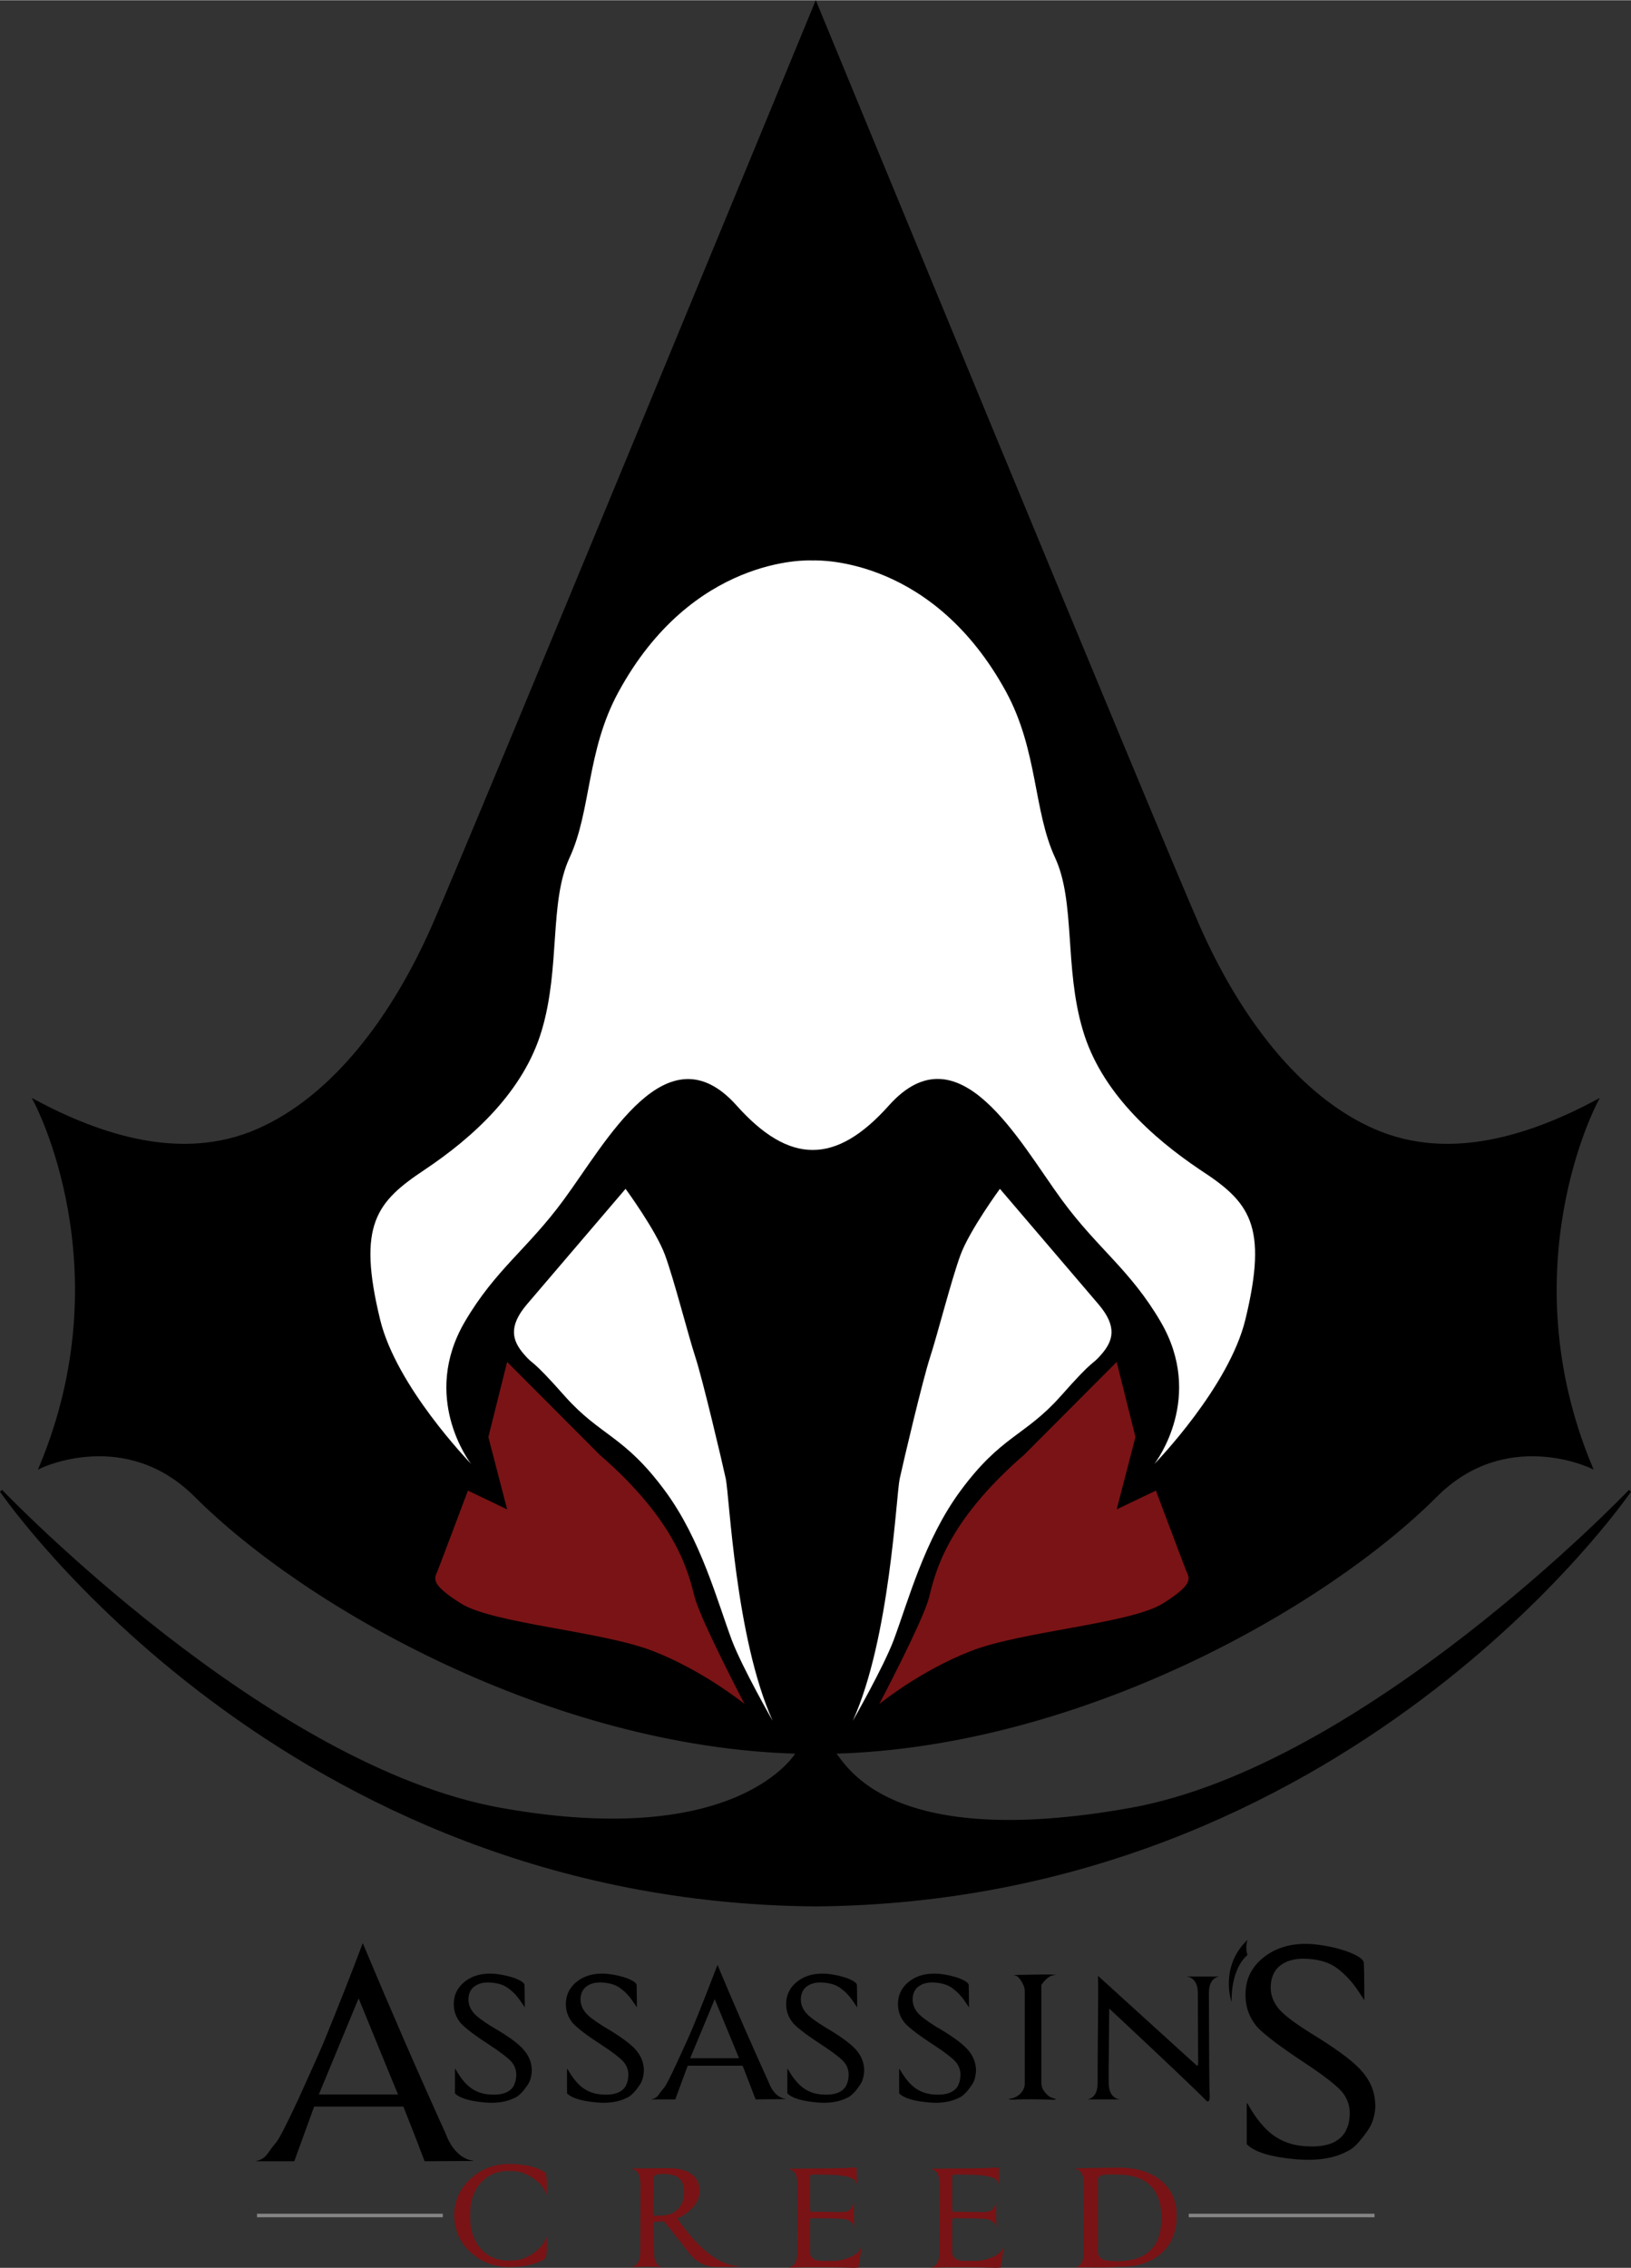
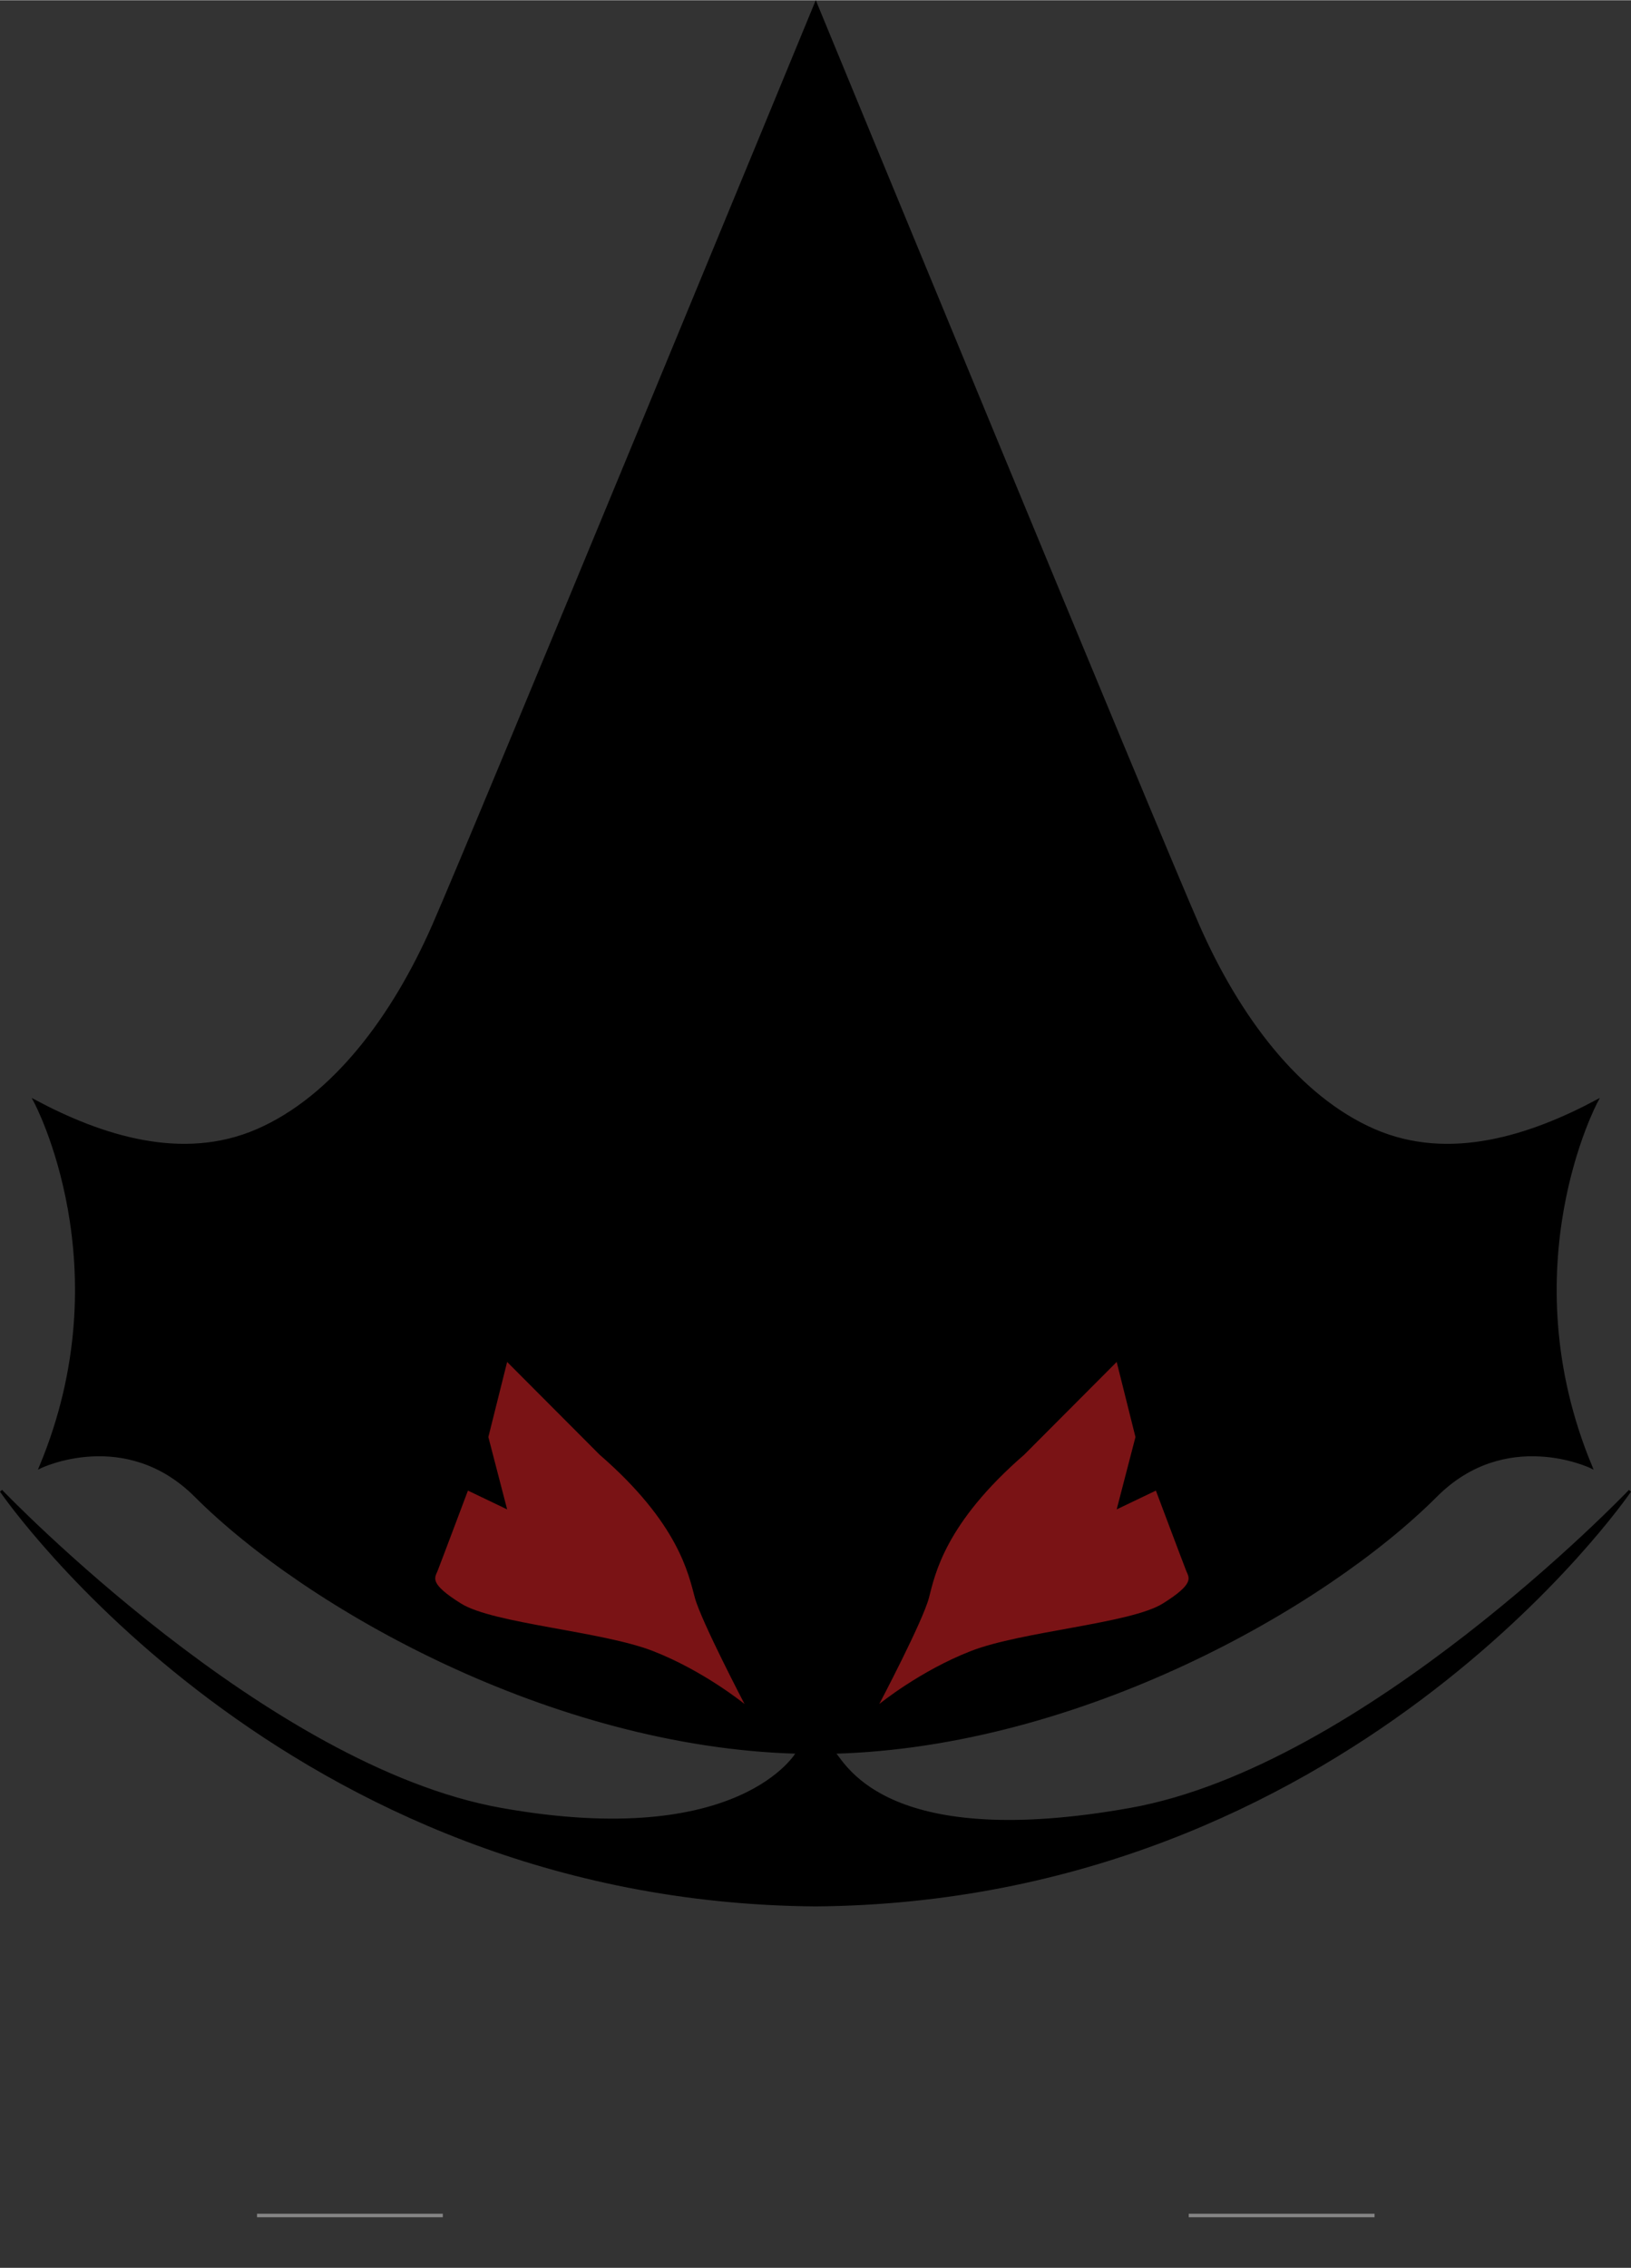
<svg xmlns="http://www.w3.org/2000/svg" id="Layer_1" viewBox="0 0 590.8 821.3" width="1798" height="2500">
  <rect x="0" y="0" width="590.8" height="821.3" fill="#333333" stroke="none" />
  <style>.st0{stroke:#000;stroke-miterlimit:10}.st1{fill:#fff}.st2{fill:#7a1315}.st3{fill:#848484}</style>
  <path class="st0" d="M590.4 539.9c-1.6 2.3-102.6 148.5-295 150C103.1 688.4 2 542.2.4 539.9c1.5 1.5 96.1 100.1 181 115.3 87.2 15.6 107.5-20.5 107.5-20.5v-.1c-88.9-2.4-177.7-52.6-218-92.9-25.4-25.4-56.2-10.5-56.2-10.5 30.3-72.5-2-132.4-2-132.4 23.5 12.5 53.1 22.5 80.6 10.5s49.2-41.1 63.7-74.1S295.5 1.3 295.5 1.3s124 300.9 138.5 333.9 36.2 62.1 63.7 74.1 57.1 2 80.6-10.5c0 0-32.2 59.9-2 132.4 0 0-30.9-14.9-56.2 10.5-40.3 40.3-129.1 90.5-218 92.9v.1c4.5 5.5 20.3 36.1 107.5 20.5C494.3 640 589 541.4 590.4 539.9z" />
-   <path class="st1" d="M451.1 477.9c-5.9 24.2-32 51.3-33 52.3.8-1 18.3-24.3 2.3-51.6-11-18.8-22.7-26.3-35.7-44-15.5-21.1-37.3-62.7-62.7-34.3-19.2 21.5-36 21.5-55.2 0-25.3-28.3-47.1 13.2-62.7 34.3-13 17.7-24.7 25.2-35.7 44-16 27.3 1.5 50.6 2.3 51.6-.9-1-27.1-28.1-33-52.3-8.4-34.5-1.3-42.7 16.1-54.3 17.5-11.7 36-28.4 42.5-50.7 6.7-22.7 2.6-46.3 10-62.3 7.9-17 6.1-38.7 17.7-60 26.8-49.3 68.6-47.8 70.3-47.7 3-.1 43.8-.8 70.2 47.7 11.5 21.3 9.8 43 17.7 60 7.4 16 3.3 39.7 10 62.3 6.5 22.3 25.1 39 42.5 50.7 17.8 11.6 24.8 19.8 16.4 54.3z" />
-   <path class="st1" d="M226.6 430.5s11 15 14.3 24 8.3 28.7 11 37 9.7 38 11 44c1.3 6 3.5 57.9 17 87.7 0 0-11-19.2-14.8-29.2-5.3-14.2-11.2-36.5-24.2-54.1-14.9-20.2-23.3-19.7-36.3-34.3-13-14.7-10.9-10.6-14.9-15.3s-5.8-9.8 1.2-18 35.7-41.8 35.7-41.8zM362.2 430.5s-11 15-14.3 24-8.3 28.7-11 37-9.7 38-11 44-3.5 57.9-17 87.7c0 0 11-19.2 14.8-29.2 5.3-14.2 11.2-36.5 24.2-54.1 14.9-20.2 23.3-19.7 36.3-34.3 13-14.7 10.9-10.6 14.9-15.3s5.8-9.8-1.2-18-35.7-41.8-35.7-41.8z" />
  <path class="st2" d="M183.7 493.2l-6.8 27.2 6.8 26.2-14.2-6.8s-10 26.6-11 29.1-3.2 4.5 8.5 11.8 51 10 69.5 17.2 33.2 19.2 33.2 19.2-15.7-30-18-38.5-5.8-26.9-34.5-51.8l-33.5-33.6zM404.5 493.2l6.8 27.2-6.8 26.2 14.2-6.8s10 26.6 11 29.1 3.2 4.5-8.5 11.8-51 10-69.5 17.2-33.2 19.2-33.2 19.2 15.8-30 18-38.5 5.8-26.9 34.5-51.8l33.5-33.6z" />
-   <path d="M189.3 741.9c2 2.1 3.1 4.5 3.3 7.1.1.8 0 1.8-.2 2.9-.2 1.1-.6 2.2-1.3 3.2s-1.4 2-2.3 2.9c-.9.9-1.7 1.5-2.3 1.7-2.9 1.5-6.6 2.1-11 1.7-5.5-.5-9.1-1.6-10.7-3.3v-8.9l.3.3c1.7 3 3.5 5.2 5.4 6.6 1.9 1.4 4.1 2.2 6.6 2.4 4.7.4 7.7-.7 9.1-3.3 0-.2.2-.5.3-.8.3-.7.4-1.6.5-2.6.1-2-.5-3.7-1.8-5.2-1.3-1.4-4-3.5-8-6.1-5.1-3.3-8.5-5.9-10.2-7.7-1.9-2.2-2.8-4.8-2.6-7.8.2-3.2 1.7-5.7 4.4-7.7 2.8-2 6.2-2.8 10.4-2.5 2.9.3 5.5.9 7.8 1.8 2.1.9 3.1 1.7 3 2.4 0 .4.1 3 .1 7.9.3.5-.2-.2-1.4-2s-2.6-3.4-4.4-4.7c-1.6-1.3-3.7-2-6.4-2.2-2.4-.2-4.3.2-5.8 1.2s-2.3 2.5-2.4 4.5c-.1 1.9.5 3.6 1.8 5.2 1.2 1.4 3.5 3.1 6.9 5.2 5.4 3.1 9 5.7 10.9 7.8zM229.9 741.9c2 2.1 3.1 4.5 3.3 7.1.1.8 0 1.8-.2 2.9-.2 1.1-.6 2.2-1.3 3.2s-1.4 2-2.3 2.9c-.9.9-1.7 1.5-2.3 1.7-2.9 1.5-6.6 2.1-11 1.7-5.5-.5-9.1-1.6-10.7-3.3v-8.9l.3.3c1.7 3 3.5 5.2 5.4 6.6 1.9 1.4 4.1 2.2 6.6 2.4 4.7.4 7.7-.7 9.1-3.3 0-.2.2-.5.3-.8.3-.7.4-1.6.5-2.6.1-2-.5-3.7-1.8-5.2-1.3-1.4-4-3.5-8-6.1-5.1-3.3-8.5-5.9-10.2-7.7-1.9-2.2-2.8-4.8-2.6-7.8.2-3.2 1.7-5.7 4.4-7.7 2.8-2 6.2-2.8 10.4-2.5 2.9.3 5.5.9 7.8 1.8 2.1.9 3.1 1.7 3 2.4 0 .4.1 3 .1 7.9.3.5-.2-.2-1.4-2s-2.6-3.4-4.4-4.7c-1.6-1.3-3.7-2-6.4-2.2-2.4-.2-4.3.2-5.8 1.2s-2.3 2.5-2.4 4.5c-.1 1.9.5 3.6 1.8 5.2 1.2 1.4 3.5 3.1 6.9 5.2 5.3 3.1 8.9 5.7 10.9 7.8zM244.6 760.3h-8.4l-.1-.1c1.1-.2 1.9-.7 2.5-1.6.6-.9 1.3-1.7 2-2.6.7-.8 2.3-4 4.8-9.4s4.4-9.6 5.7-12.7c3.4-8.3 6.3-15.8 8.8-22.3 6.2 14.8 12.4 29 18.5 42.4.7 1.9 1.6 3.3 2.6 4.3 1.1 1 2.2 1.6 3.5 1.8v.1l-10.8.1c-2-5.3-3.6-9.3-4.7-12.2h-19.9l-4.5 12.2zm22.9-15.4c-.1-.3-3-7.3-8.6-20.9l-8.9 21.4h17.7l-.2-.5zM309.7 741.9c2 2.1 3.1 4.5 3.3 7.1.1.8 0 1.8-.2 2.9-.2 1.1-.6 2.2-1.3 3.2-.7 1-1.4 2-2.3 2.9s-1.7 1.5-2.3 1.7c-2.9 1.5-6.6 2.1-11 1.7-5.5-.5-9.1-1.6-10.7-3.3v-8.9l.3.3c1.7 3 3.5 5.2 5.4 6.6 1.9 1.4 4.1 2.2 6.6 2.4 4.7.4 7.7-.7 9.1-3.3 0-.2.2-.5.3-.8.3-.7.4-1.6.5-2.6.1-2-.5-3.7-1.8-5.2-1.3-1.4-4-3.5-8-6.1-5.1-3.3-8.5-5.9-10.2-7.7-1.9-2.2-2.8-4.8-2.6-7.8.2-3.2 1.7-5.7 4.4-7.7 2.8-2 6.2-2.8 10.4-2.5 2.9.3 5.5.9 7.8 1.8 2.1.9 3.1 1.7 3 2.4 0 .4.1 3 .1 7.9.3.5-.2-.2-1.4-2s-2.6-3.4-4.4-4.7c-1.6-1.3-3.7-2-6.4-2.2-2.4-.2-4.3.2-5.8 1.2s-2.3 2.5-2.4 4.5c-.1 1.9.5 3.6 1.8 5.2 1.2 1.4 3.5 3.1 6.9 5.2 5.3 3.1 8.9 5.7 10.9 7.8zM350.2 741.9c2 2.1 3.1 4.5 3.3 7.1.1.8 0 1.8-.2 2.9-.2 1.1-.6 2.2-1.3 3.2-.7 1-1.4 2-2.3 2.9s-1.7 1.5-2.3 1.7c-2.9 1.5-6.6 2.1-11 1.7-5.5-.5-9.1-1.6-10.7-3.3v-8.9l.3.3c1.7 3 3.5 5.2 5.4 6.6 1.9 1.4 4.1 2.2 6.6 2.4 4.7.4 7.7-.7 9.1-3.3 0-.2.2-.5.3-.8.3-.7.4-1.6.5-2.6.1-2-.5-3.7-1.8-5.2-1.3-1.4-4-3.5-8-6.1-5.1-3.3-8.5-5.9-10.2-7.7-1.9-2.2-2.8-4.8-2.6-7.8.2-3.2 1.7-5.7 4.4-7.7 2.8-2 6.2-2.8 10.4-2.5 2.9.3 5.5.9 7.8 1.8 2.1.9 3.1 1.7 3 2.4 0 .4.1 3 .1 7.9.3.5-.2-.2-1.4-2s-2.6-3.4-4.4-4.7c-1.6-1.3-3.7-2-6.4-2.2-2.4-.2-4.3.2-5.8 1.2s-2.3 2.5-2.4 4.5c-.1 1.9.5 3.6 1.8 5.2 1.2 1.4 3.5 3.1 6.9 5.2 5.4 3.1 8.9 5.7 10.9 7.8zM382.5 715.2c-1.3.1-2.3.5-3.1 1.2-.8.7-1.6 1.5-2.2 2.5V754c0 1.3.3 2.4 1 3.3.5.7 1 1.3 1.7 1.8s1.5.8 2.4 1c.1.1.1.2.1.2-.2.1-.8.2-1.7.1-6-.2-10.6-.2-13.9 0-.7 0-1.2 0-1.4-.3 1.6-.1 2.9-.7 4-1.7s1.7-2.2 1.8-3.5v-33.8c0-.9-.2-1.7-.6-2.4-.4-.9-.9-1.7-1.5-2.4s-1.3-1-2.1-1c.4-.1 3-.1 7.9-.2s7.4 0 7.6.1zM441.7 715.8c-1.2.2-2.2.8-2.8 1.8-.7 1-1 2.5-1 4.4l.1 24.8c0 5.2.1 9.3.2 12.5 0 .8-.1 1.4-.4 1.7h-.6c-4.2-4.3-16-15.5-35.4-33.6l-.2 21.3v5.3c0 1.9.3 3.3 1 4.4.7 1 1.6 1.7 2.8 1.8v.1h-11.6c1.2-.2 2.2-.8 2.8-1.8.7-1 1-2.5 1-4.4V748l.2-25.6c0-3 0-5.3-.1-6.7h.2l35 31.8c.4.4.6.6.8.6.2 0 .3-.3.3-.9l-.1-25.1c0-1.9-.3-3.3-1-4.4-.7-1-1.6-1.7-2.8-1.8v-.1h11.6zM106.6 782.7H92.9l-.1-.1c1.7-.3 3.1-1.2 4.1-2.6 1-1.4 2-2.8 3.2-4.2 1.1-1.4 3.7-6.4 7.8-15.2 4-8.8 7.1-15.7 9.2-20.6 5.5-13.5 10.3-25.6 14.3-36.3 10.1 24.1 20.1 47.1 30 68.9 1.1 3 2.6 5.4 4.3 7 1.7 1.7 3.6 2.6 5.7 2.9v.1l-17.6.1c-3.2-8.5-5.8-15.1-7.7-19.8h-32.3l-7.2 19.8zm37.2-25.1c-.2-.5-4.9-11.8-13.9-33.9l-14.4 34.8h28.7l-.4-.9zM492.6 749.3c3.4 3.6 5.2 7.5 5.5 11.9.2 1.3.1 2.9-.3 4.8s-1.1 3.7-2.2 5.3c-1.1 1.7-2.4 3.3-3.8 4.9-1.5 1.6-2.8 2.5-3.8 2.9-4.8 2.6-11 3.5-18.4 2.9-9.2-.8-15.2-2.6-18-5.5v-14.9c.2.2.3.3.5.6 2.9 5.1 5.9 8.7 9 11 3.2 2.3 6.9 3.7 11.1 4 7.8.7 12.9-1.1 15.3-5.5.1-.3.3-.8.6-1.4.5-1.2.7-2.7.8-4.3.2-3.3-.9-6.3-3-8.7-2.2-2.4-6.6-5.8-13.4-10.3-8.5-5.6-14.2-9.9-17-12.8-3.2-3.7-4.6-8-4.3-13.1.3-5.3 2.8-9.6 7.4-12.9 4.6-3.3 10.4-4.7 17.3-4.1 4.9.5 9.2 1.5 13.1 3 3.6 1.5 5.2 2.8 5 4 .1.7.2 5.1.2 13.2.5.8-.3-.4-2.3-3.4s-4.4-5.7-7.3-7.9c-2.6-2.1-6.2-3.3-10.7-3.6-4-.3-7.2.4-9.6 2s-3.8 4.2-4 7.6c-.2 3.2.9 6.1 3 8.6 2 2.3 5.9 5.2 11.5 8.7 8.5 5.2 14.5 9.5 17.8 13zM451.9 702.5s-1 2.7 0 5.5c0 0-5.9 4.1-5.8 17 0 0-4.5-12.7 5.8-22.5z" />
-   <path class="st2" d="M197.9 810c.1.1.2 1 .2 2.7s-.1 3.2-.3 4.6c0 .1-.1.2-.2.4l-.3.3c-.6.5-1.6 1.1-3.2 1.6-2.6.9-5.8 1.4-9.7 1.4-5.4 0-10.1-1.8-13.9-5.3-3.9-3.5-5.9-8-6-13.3v-.1c.1-5.3 2.1-9.8 6-13.3 3.8-3.5 8.5-5.3 13.9-5.3 3.9 0 7.1.5 9.7 1.4 1.6.6 2.6 1.1 3.2 1.6l.3.3c.1.1.1.3.2.4.2 1.4.3 2.9.3 4.6 0 1.7-.1 2.6-.2 2.7h-.1c-.1-.4-.3-1-.6-1.6s-.8-1.3-1.4-2c-.6-.7-1.4-1.3-2.3-2-.9-.7-2.1-1.3-3.4-1.9-1.5-.7-3.4-1-5.8-1-4 0-7.3 1.3-9.9 4-2.8 2.9-4.1 6.9-4.1 11.9v.7c0 5.1 1.4 9 4.1 11.9 2.6 2.7 5.9 4 9.9 4 2.4 0 4.3-.3 5.8-1 1.3-.6 2.5-1.2 3.4-1.9s1.7-1.4 2.3-2c.6-.7 1.1-1.3 1.4-2 .3-.6.5-1.2.6-1.6h.1v-.2zM239.8 821l-4.9-.1h-1.2l-4.9.1v-.1c1.7-.2 2.7-1.5 3-3.9v-.2c0-.2.1-.5.1-.8l.1-25.5h-.1v-.1c0-1.5-.3-2.7-.8-3.5s-1.3-1.3-2.3-1.5v-.1l14-.1c3.1.1 5.5.7 7.3 1.9 2.2 1.4 3.3 3.5 3.3 6.3 0 3.7-2.3 6.8-6.9 9.5-.5.1-.9.3-1.1.6 7.3 10.5 14.3 16.2 21 17.1l1.9.3-8.9.1c-3.6 0-6.8-1.5-9.5-4.7-3.8-4.9-6.9-8.9-9.4-11.8-1.6 0-2.9.1-3.8.3l.2 11.2c0 1.5.3 2.7.8 3.5.4.8 1.1 1.3 2.1 1.5zm8-27c0-2.4-.6-4.1-1.8-5.1-1.2-1.1-3.1-1.6-5.7-1.6-2.1 0-3.3.3-3.4.9 0 .1-.1.3-.1.6l-.2 13.6h2.2c3.1 0 5.4-.8 6.8-2.4 1.5-1.7 2.2-3.7 2.2-6zM310.6 821.2c-.3 0-.7.1-1.2.1-2.8-.1-6.4-.2-10.8-.2-3.2 0-7.5 0-12.9.1v-.1c1-.1 1.7-.6 2.3-1.5.5-.8.8-2 .8-3.5l.1-25.5h-.1v-.1c0-1.5-.3-2.7-.8-3.5s-1.3-1.3-2.3-1.5v-.1l10.2-.1c2.8 0 5.3 0 7.6-.1h.4c1.6 0 3.2-.1 4.6-.2 1.2-.1 1.8 0 1.8.2v.9l.1 4.9h-.1c-.1-.5-.3-.9-.6-1.3s-.8-.7-1.5-1-1.6-.5-2.7-.7-2.5-.3-4.3-.4c-1.6 0-3.7-.1-6.5-.1-.6 0-1 .1-1.2.3-.1.1-.1.4-.1.8v11.7c0 .4.3.7.8.7 1 0 4.5 0 10.6.1 1.5 0 2.6-.3 3.2-1 .7-.7 1.1-1.5 1.2-2.5h.1c0 1.5 0 4.4.1 9h-.1c-.1-1-.6-1.7-1.5-2.3-.8-.5-2-.8-3.5-.8-2.3-.1-5.8-.2-10.4-.2-.3 0-.5.1-.5.4v11.9c0 1.7 1 2.7 3 3.1.5.1 2.2.1 5.1.1 1.3 0 2.5-.1 3.6-.4 2.2-.6 3.9-1.3 4.9-2.1 1.1-.8 1.7-1.6 2-2.6l.1.1-1.1 7.2-.1.3-.3-.1zM362.1 821.2c-.3 0-.7.1-1.2.1-2.8-.1-6.4-.2-10.8-.2-3.2 0-7.5 0-12.9.1v-.1c1-.1 1.7-.6 2.3-1.5.5-.8.8-2 .8-3.5l.1-25.5h-.1v-.1c0-1.5-.3-2.7-.8-3.5s-1.3-1.3-2.3-1.5v-.1l10.2-.1c2.8 0 5.3 0 7.6-.1h.4c1.6 0 3.2-.1 4.6-.2 1.2-.1 1.8 0 1.8.2v.9l.1 4.9h-.1c-.1-.5-.3-.9-.6-1.3s-.8-.7-1.5-1-1.6-.5-2.7-.7-2.5-.3-4.3-.4c-1.6 0-3.7-.1-6.5-.1-.6 0-1 .1-1.2.3-.1.1-.1.4-.1.8v11.7c0 .4.3.7.8.7 1 0 4.5 0 10.6.1 1.5 0 2.6-.3 3.2-1 .7-.7 1.1-1.5 1.2-2.5h.1c0 1.5 0 4.4.1 9h-.1c-.1-1-.6-1.7-1.5-2.3-.8-.5-2-.8-3.5-.8-2.3-.1-5.8-.2-10.4-.2-.3 0-.5.1-.5.4v11.9c0 1.7 1 2.7 3 3.1.5.1 2.2.1 5.1.1 1.3 0 2.5-.1 3.6-.4 2.2-.6 3.9-1.3 4.9-2.1 1.1-.8 1.7-1.6 2-2.6l.1.1-1.1 7.2-.1.3-.3-.1zM389.4 821.1c1-.1 1.7-.6 2.3-1.5.5-.8.8-2 .8-3.5l.1-25.6h-.1v-.1c0-1.5-.3-2.7-.8-3.5s-1.3-1.3-2.3-1.5v-.1c6.3-.2 11.6-.3 15.8-.3 6.3 0 11.3 1.5 15.1 4.5 3.9 3.1 5.9 7.4 5.9 12.8 0 6.3-2.1 11.1-6.3 14.4-3.9 3-8.9 4.4-15 4.2-1.2.3-6.4.3-15.5.2zm8.2-6.7c0 1.8.5 3 1.4 3.6s2.8.9 5.7.9c10.6 0 16-5.2 16-15.6 0-10.5-5.4-15.8-16.2-15.8h-3.8c-2 .2-3 .7-3 1.7v25.2h-.1z" />
  <path class="st3" d="M430.6 801.7h67.3v1.3h-67.3zM93.1 801.7h67.3v1.3H93.1z" />
</svg>